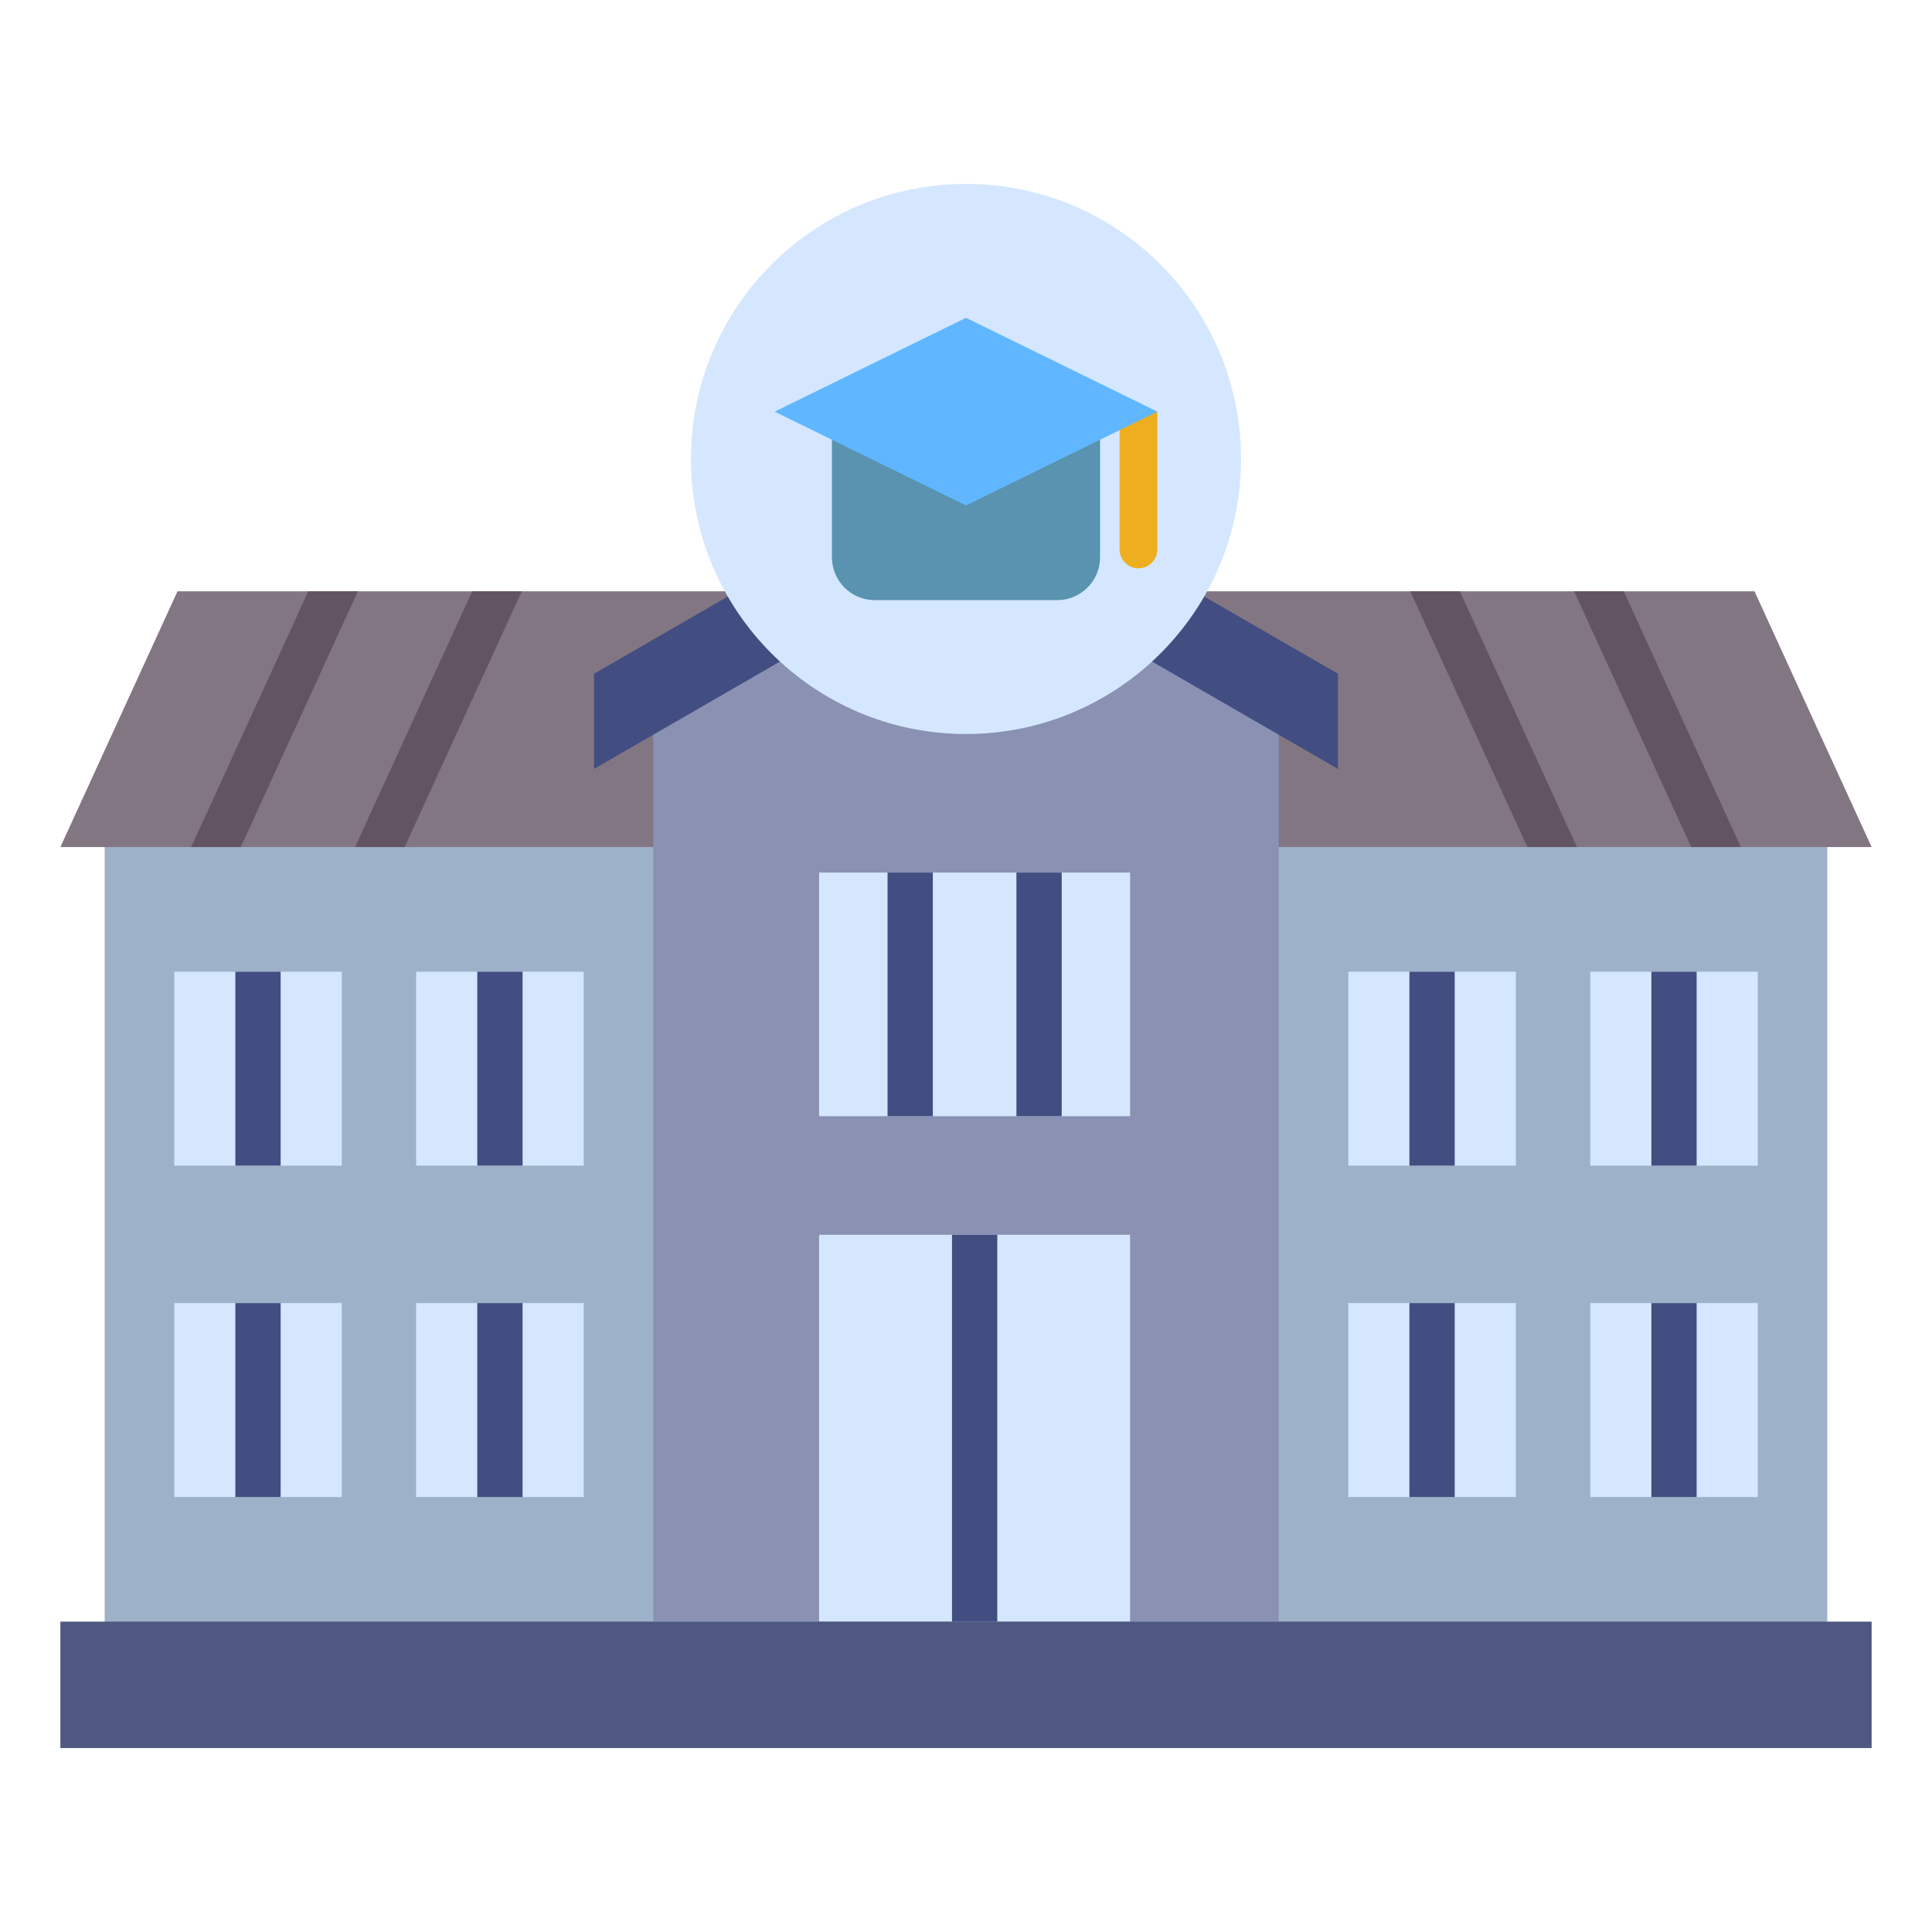
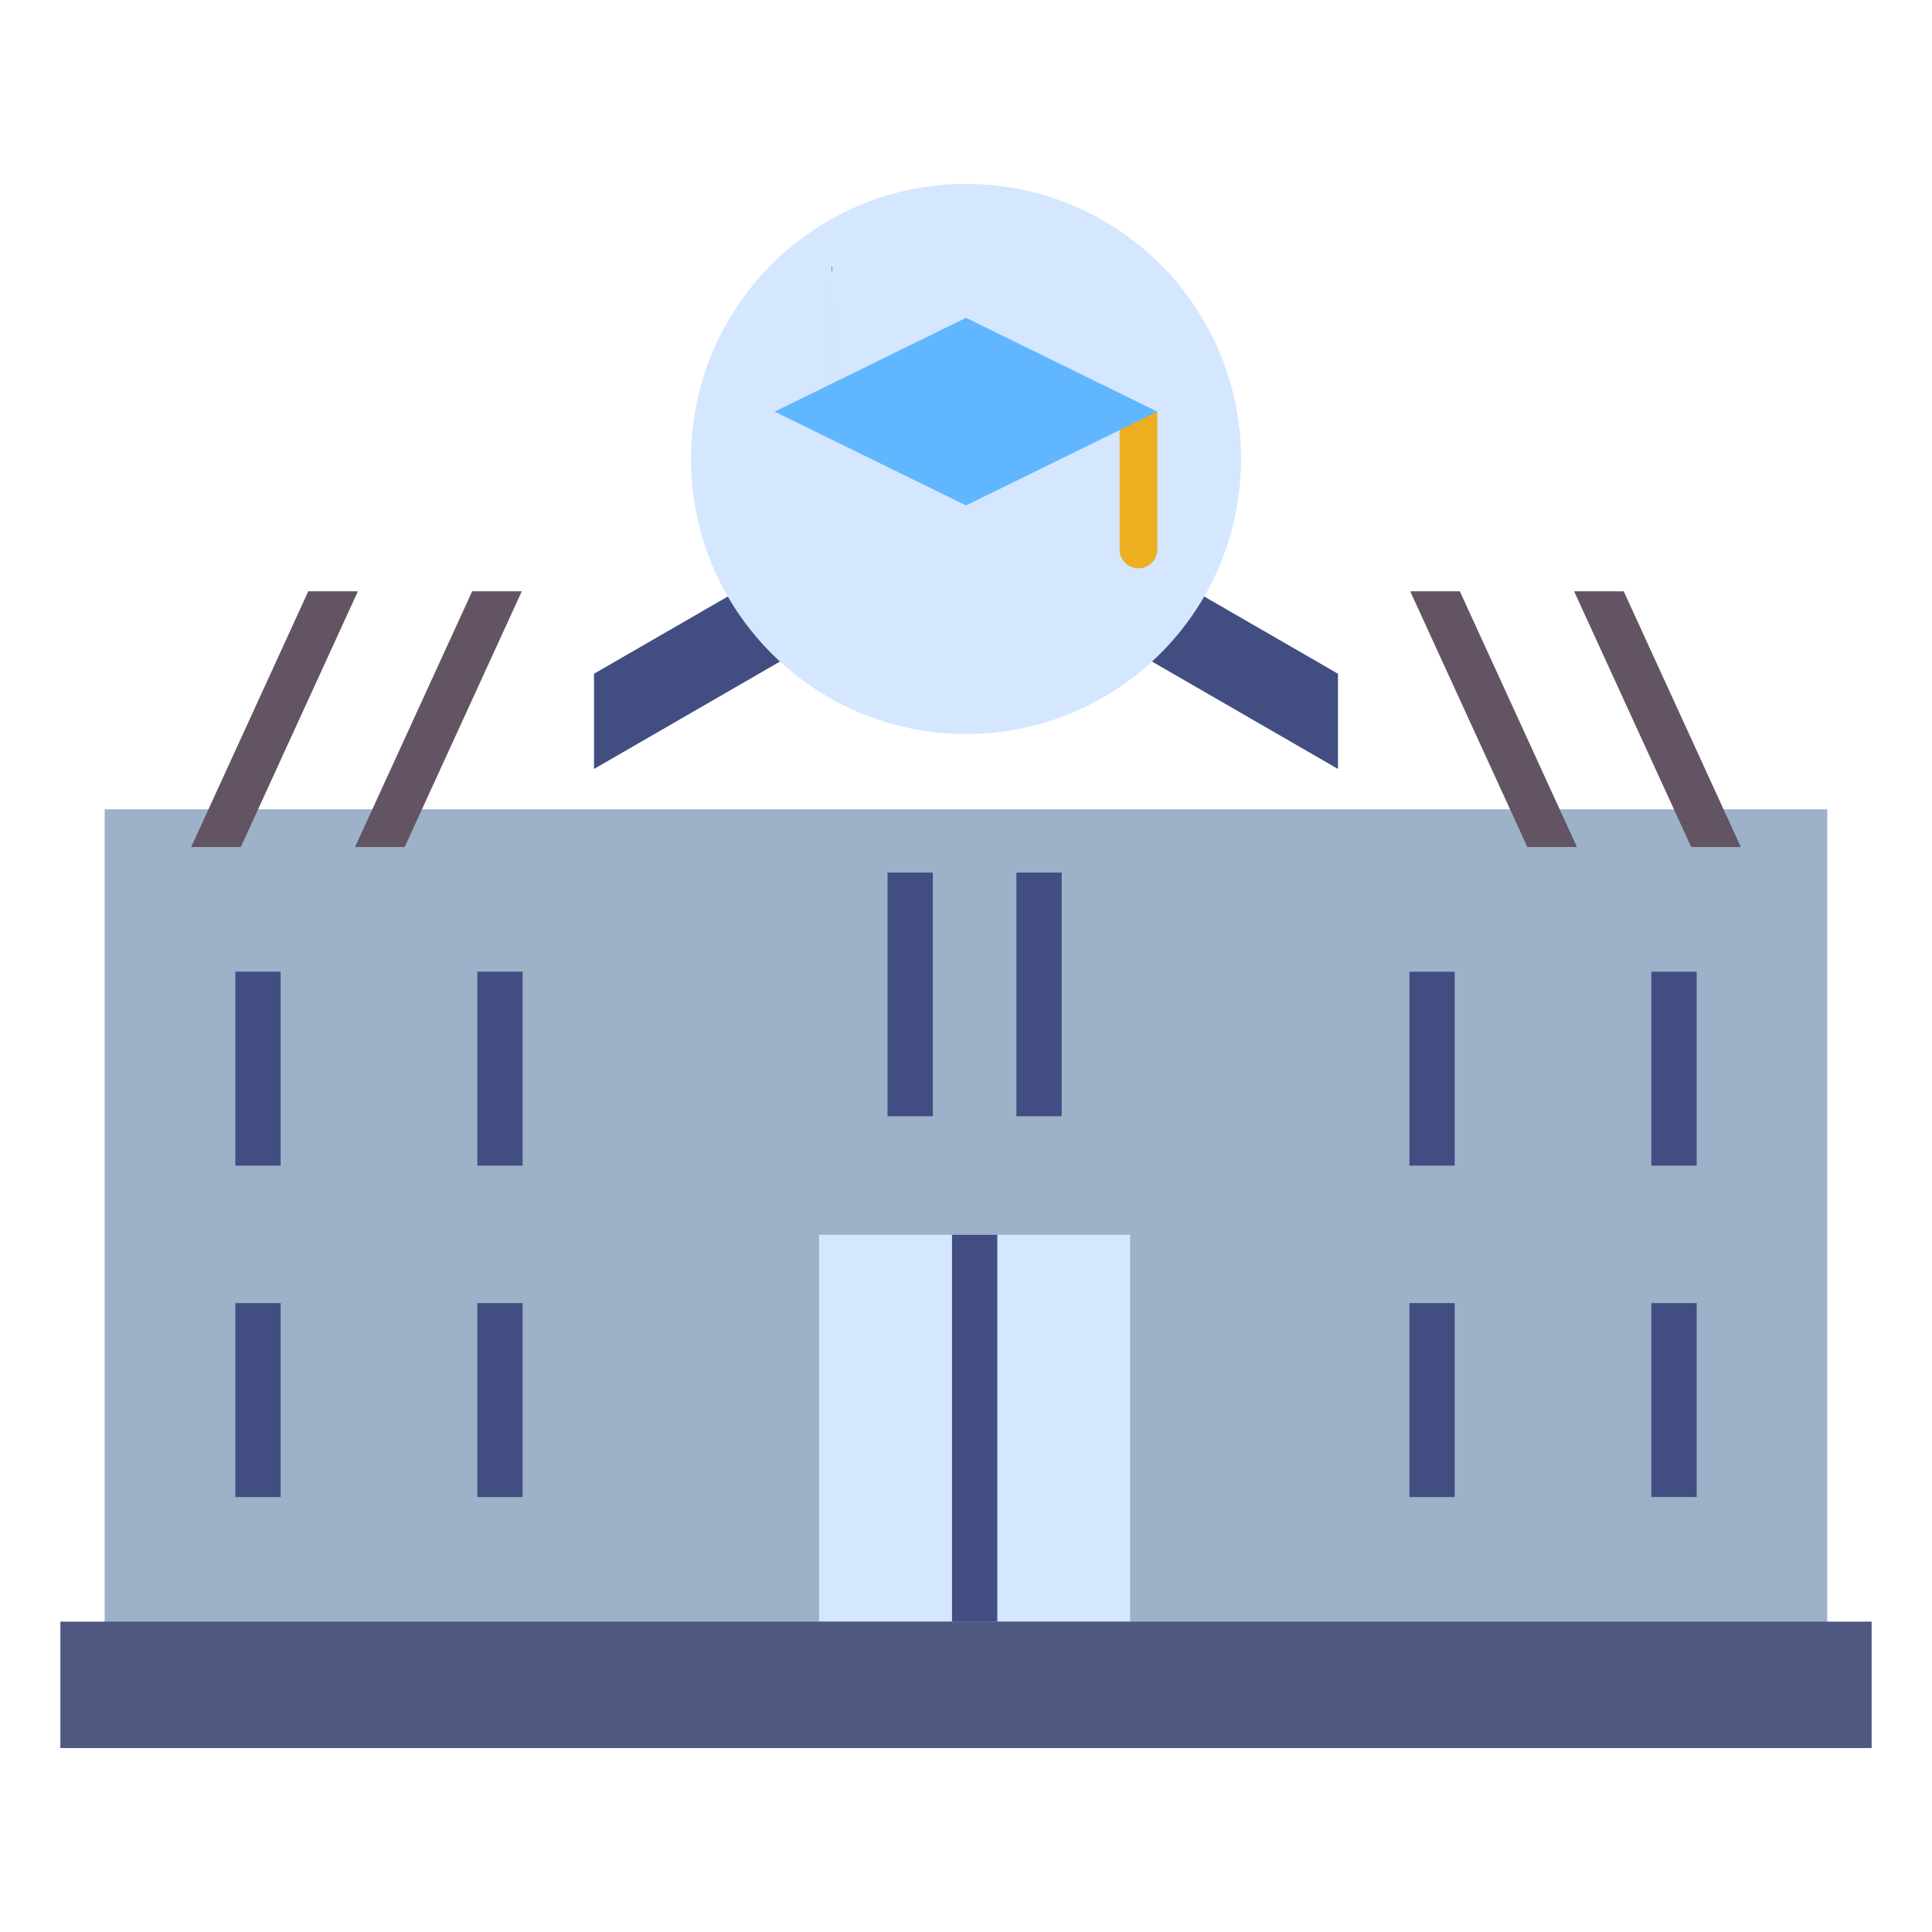
<svg xmlns="http://www.w3.org/2000/svg" id="Layer_1" viewBox="0 0 512 512">
  <g clip-rule="evenodd" fill-rule="evenodd">
    <path d="m27.74 214.48h456.51v225.27h-456.51z" fill="#9db1c9" />
-     <path d="m47.04 156.7h417.92l31.04 67.78h-480z" fill="#837683" />
    <path d="m81.7 156.7h13.15l-31.04 67.78h-13.15zm43.43 0-31.04 67.78h13.15l31.04-67.78zm248.59 0h13.15l31.04 67.78h-13.15zm43.43 0 31.04 67.78h13.15l-31.04-67.78z" fill="#635463" />
-     <path d="m173.12 178.26 82.88-41.41 82.88 41.41v251.49h-165.76z" fill="#8a91b3" />
    <path d="m217.07 327.23h82.42v102.52h-82.42z" fill="#d4e7ff" />
    <path d="m252.29 327.23h12v102.52h-12z" fill="#424e82" />
    <path d="m256 121.63 98.58 56.92v25.23l-98.58-56.93-98.58 56.93v-25.23z" fill="#424e82" />
-     <path d="m357.32 345.33h44.4v51.4h-44.4zm-311.14-87.82h44.4v51.4h-44.4zm0 87.82h44.4v51.4h-44.4zm64.11 0h44.4v51.4h-44.4zm0-87.82h44.4v51.4h-44.4zm106.78-26.27h82.42v64.57h-82.42zm140.25 26.27h44.4v51.4h-44.4zm64.11 0h44.4v51.4h-44.4zm0 87.82h44.4v51.4h-44.4z" fill="#d4e7ff" />
    <path d="m373.51 345.33h12v51.4h-12zm-311.14-36.42v-51.4h12v51.4zm12 36.42v51.4h-12v-51.4zm52.12-36.42v-51.4h12v51.4zm12 36.42v51.4h-12v-51.4zm108.72-114.09v64.57h-12v-64.57zm34.15 0v64.57h-12v-64.57zm104.15 26.27v51.4h-12v-51.4zm64.12 0v51.4h-12v-51.4zm0 87.82v51.4h-12v-51.4z" fill="#424e82" />
    <circle cx="256" cy="121.63" fill="#d4e7ff" r="72.89" />
-     <path d="m220.46 109.09h71.07v38.61c0 6.24-5.1 11.34-11.34 11.34h-48.38c-6.24 0-11.34-5.1-11.34-11.34v-38.61z" fill="#5993af" />
+     <path d="m220.46 109.09h71.07c0 6.24-5.1 11.34-11.34 11.34h-48.38c-6.24 0-11.34-5.1-11.34-11.34v-38.61z" fill="#5993af" />
    <path d="m296.7 109.09h10v36.52c0 2.76-2.24 5-5 5s-5-2.24-5-5z" fill="#edaf1f" />
    <path d="m16 429.75h480v33.5h-480z" fill="#4f5881" />
    <path d="m205.29 109.09 50.71-24.87 50.71 24.87-50.71 24.86z" fill="#60b7ff" />
  </g>
</svg>